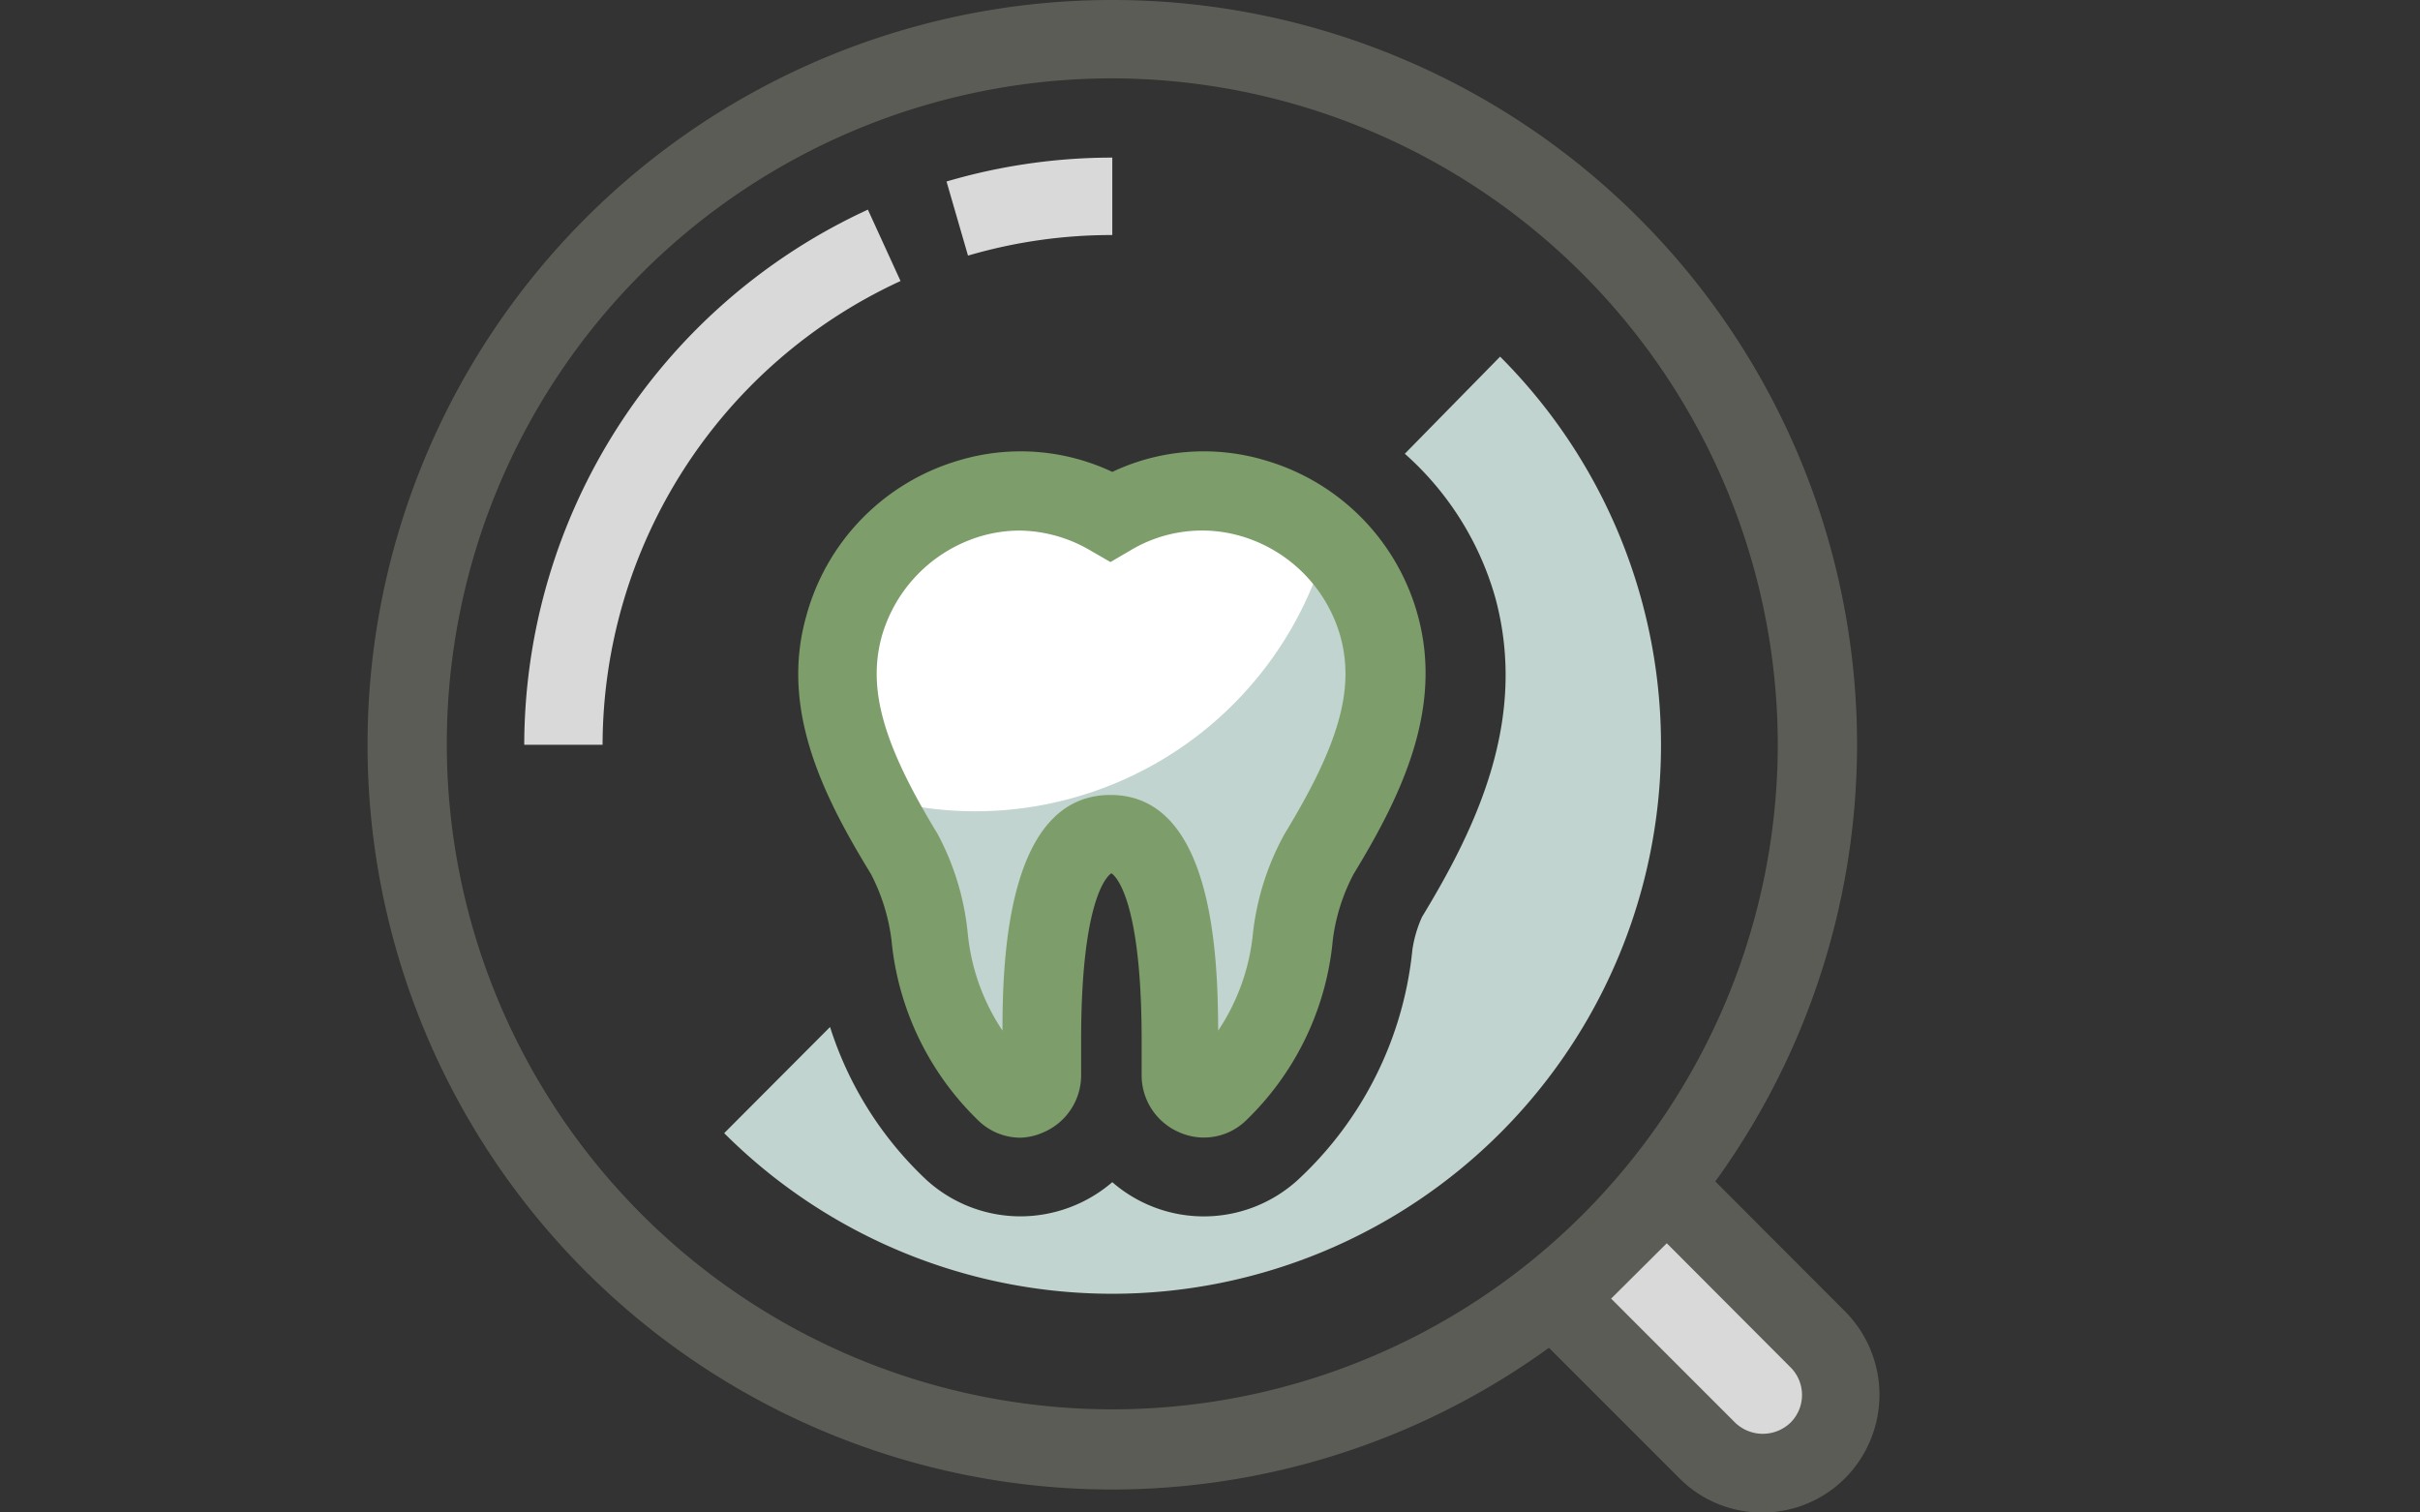
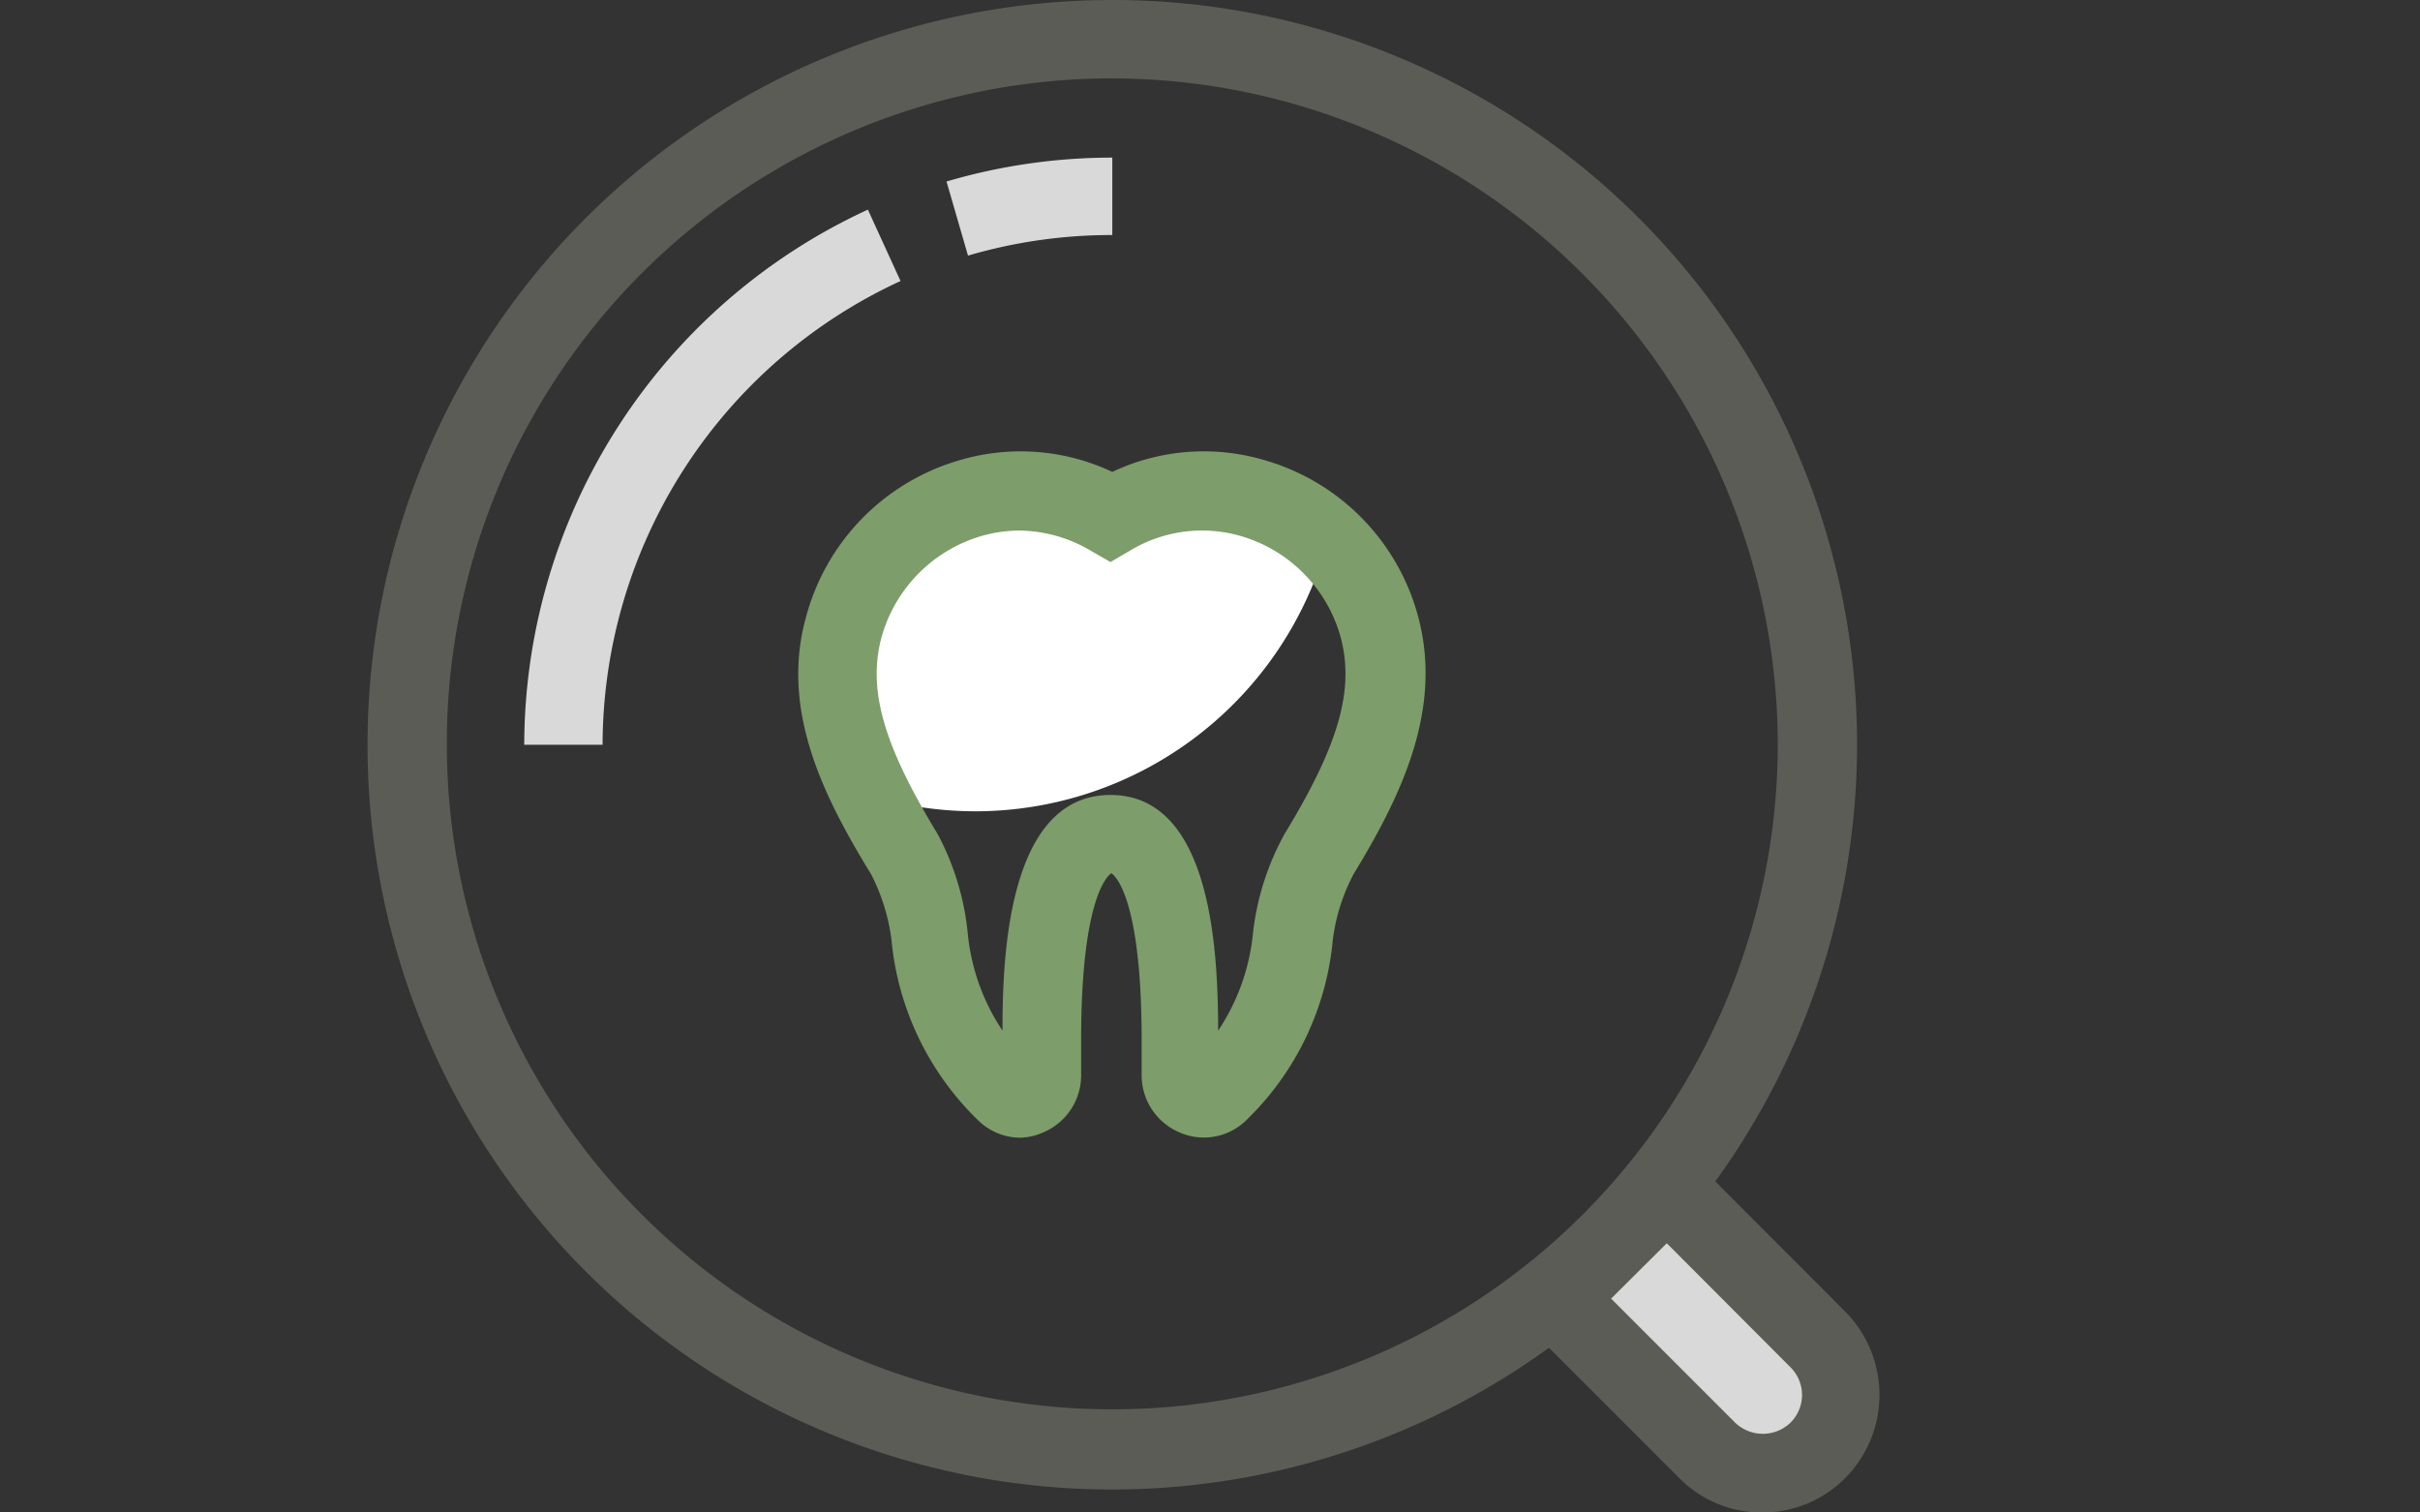
<svg xmlns="http://www.w3.org/2000/svg" id="Layer_1" data-name="Layer 1" viewBox="0 0 80 50">
  <rect x="0" y="0" width="80" height="50" fill="#333333" stroke="none" />
  <defs>
    <style>.cls-1{fill:#5c5c57;}.cls-2{fill:#d9d9d9;}.cls-3{fill:#c1d4cf;}.cls-4{fill:#fff;}.cls-5{fill:#7d9d6a;}</style>
  </defs>
  <title>icons</title>
  <path class="cls-1" d="M36.77,49.24A24.62,24.62,0,1,1,61.39,24.62,24.64,24.64,0,0,1,36.77,49.24Zm0-46.65a22,22,0,1,0,22,22A22.05,22.05,0,0,0,36.77,2.59Z" />
  <path class="cls-2" d="M56.43,47.94l-5-5,3.67-3.66,5,5a2.59,2.59,0,0,1,0,3.66h0A2.57,2.57,0,0,1,56.43,47.94Z" />
  <path class="cls-1" d="M58.26,50a3.83,3.83,0,0,1-2.75-1.14l-5.93-5.93,5.5-5.5L61,43.36a3.91,3.91,0,0,1,0,5.5A3.85,3.85,0,0,1,58.26,50Zm-5-7.07,4.1,4.1a1.32,1.32,0,0,0,1.83,0,1.29,1.29,0,0,0,0-1.83l-4.09-4.1Z" />
  <path class="cls-2" d="M19.92,24.62H17.33A19.52,19.52,0,0,1,28.69,6.93l1.08,2.36A16.92,16.92,0,0,0,19.92,24.62ZM32,8.45,31.29,6a19.42,19.42,0,0,1,5.48-.79V7.77A16.84,16.84,0,0,0,32,8.45Z" />
-   <path class="cls-3" d="M49.59,11.79,46.44,15a10,10,0,0,1,3,4.79c1.07,4-.63,7.56-2.43,10.52a4.07,4.07,0,0,0-.32,1.09A12,12,0,0,1,42.91,39a4.61,4.61,0,0,1-6.14.08,4.67,4.67,0,0,1-3,1.13A4.62,4.62,0,0,1,30.62,39a11.84,11.84,0,0,1-3.18-5.05l-3.5,3.51A18.14,18.14,0,0,0,49.59,11.79Z" />
-   <path class="cls-3" d="M36.77,17.08a5.86,5.86,0,0,1,4.7-.6,6.15,6.15,0,0,1,4.16,4.26c.64,2.4-.28,4.7-2,7.49A7.78,7.78,0,0,0,42.77,31a8.17,8.17,0,0,1-2.49,5.15A.76.76,0,0,1,39,35.54V34.38c0-5.28-1-6.8-2.26-6.8s-2.27,1.52-2.27,6.8v1.16a.75.75,0,0,1-1.25.58A8.17,8.17,0,0,1,30.76,31a7.78,7.78,0,0,0-.87-2.74c-1.7-2.79-2.63-5.09-2-7.49a6.15,6.15,0,0,1,4.16-4.26A5.88,5.88,0,0,1,36.77,17.08Z" />
  <path class="cls-4" d="M43.89,17.88a6,6,0,0,0-2.42-1.4,5.86,5.86,0,0,0-4.7.6,5.88,5.88,0,0,0-4.71-.6,6.15,6.15,0,0,0-4.16,4.26,7.71,7.71,0,0,0,.93,5.59,12.31,12.31,0,0,0,3.4.49A12.07,12.07,0,0,0,43.89,17.88Z" />
  <path class="cls-5" d="M33.73,37.61a2,2,0,0,1-1.36-.54,9.55,9.55,0,0,1-2.9-6,6.48,6.48,0,0,0-.68-2.18c-1.6-2.61-3-5.45-2.14-8.51a7.37,7.37,0,0,1,5.05-5.16,7.1,7.1,0,0,1,5.07.38,7.07,7.07,0,0,1,5.06-.38,7.36,7.36,0,0,1,5.05,5.16c.82,3.06-.54,5.9-2.13,8.51a6.34,6.34,0,0,0-.69,2.18,9.5,9.5,0,0,1-2.9,6,2,2,0,0,1-2.18.36,2.05,2.05,0,0,1-1.24-1.89V34.38c0-5-1-5.51-1-5.51s-1,.5-1,5.51v1.16a2.05,2.05,0,0,1-1.24,1.89A2,2,0,0,1,33.73,37.61Zm0-20.07a4.57,4.57,0,0,0-1.32.19,4.84,4.84,0,0,0-3.27,3.34c-.46,1.73.06,3.55,1.85,6.49a8.77,8.77,0,0,1,1,3.28,7,7,0,0,0,1.15,3.23c0-2.4.16-7.79,3.57-7.79s3.55,5.39,3.56,7.79a7,7,0,0,0,1.15-3.22,8.82,8.82,0,0,1,1.05-3.29c1.79-2.94,2.31-4.76,1.85-6.49a4.82,4.82,0,0,0-3.27-3.34,4.6,4.6,0,0,0-3.69.47l-.65.38-.66-.38A4.72,4.72,0,0,0,33.74,17.54Z" />
</svg>